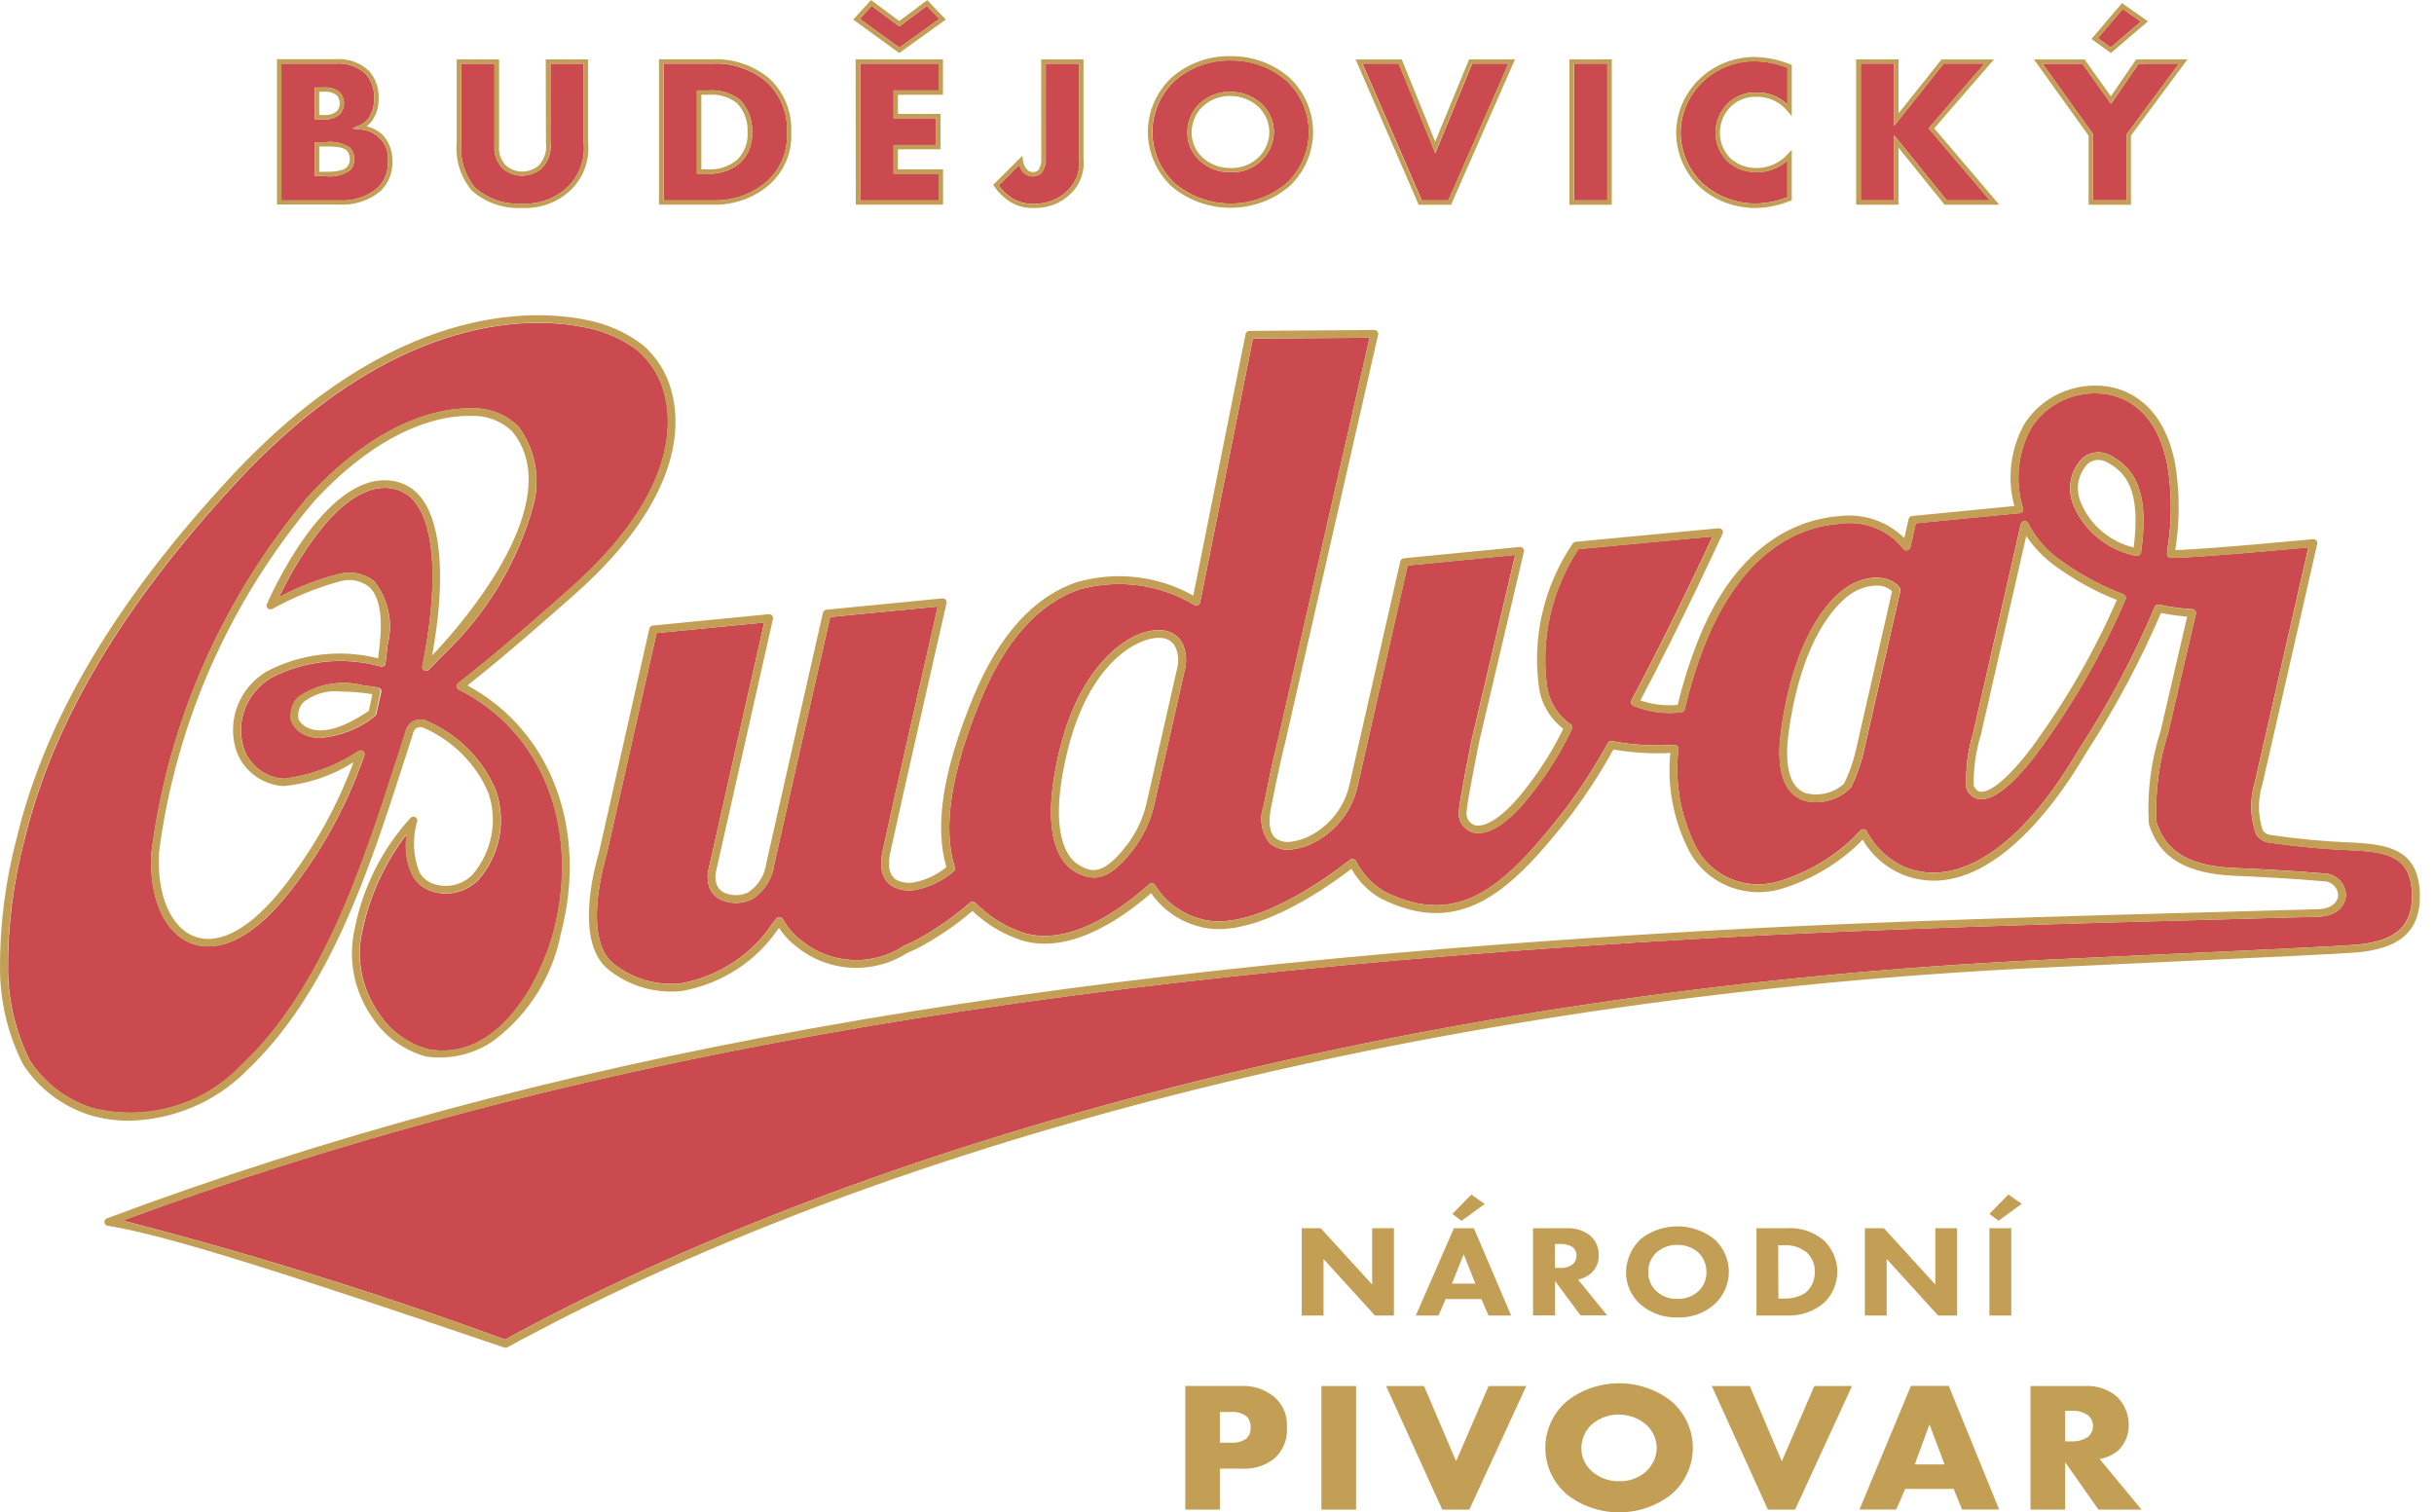
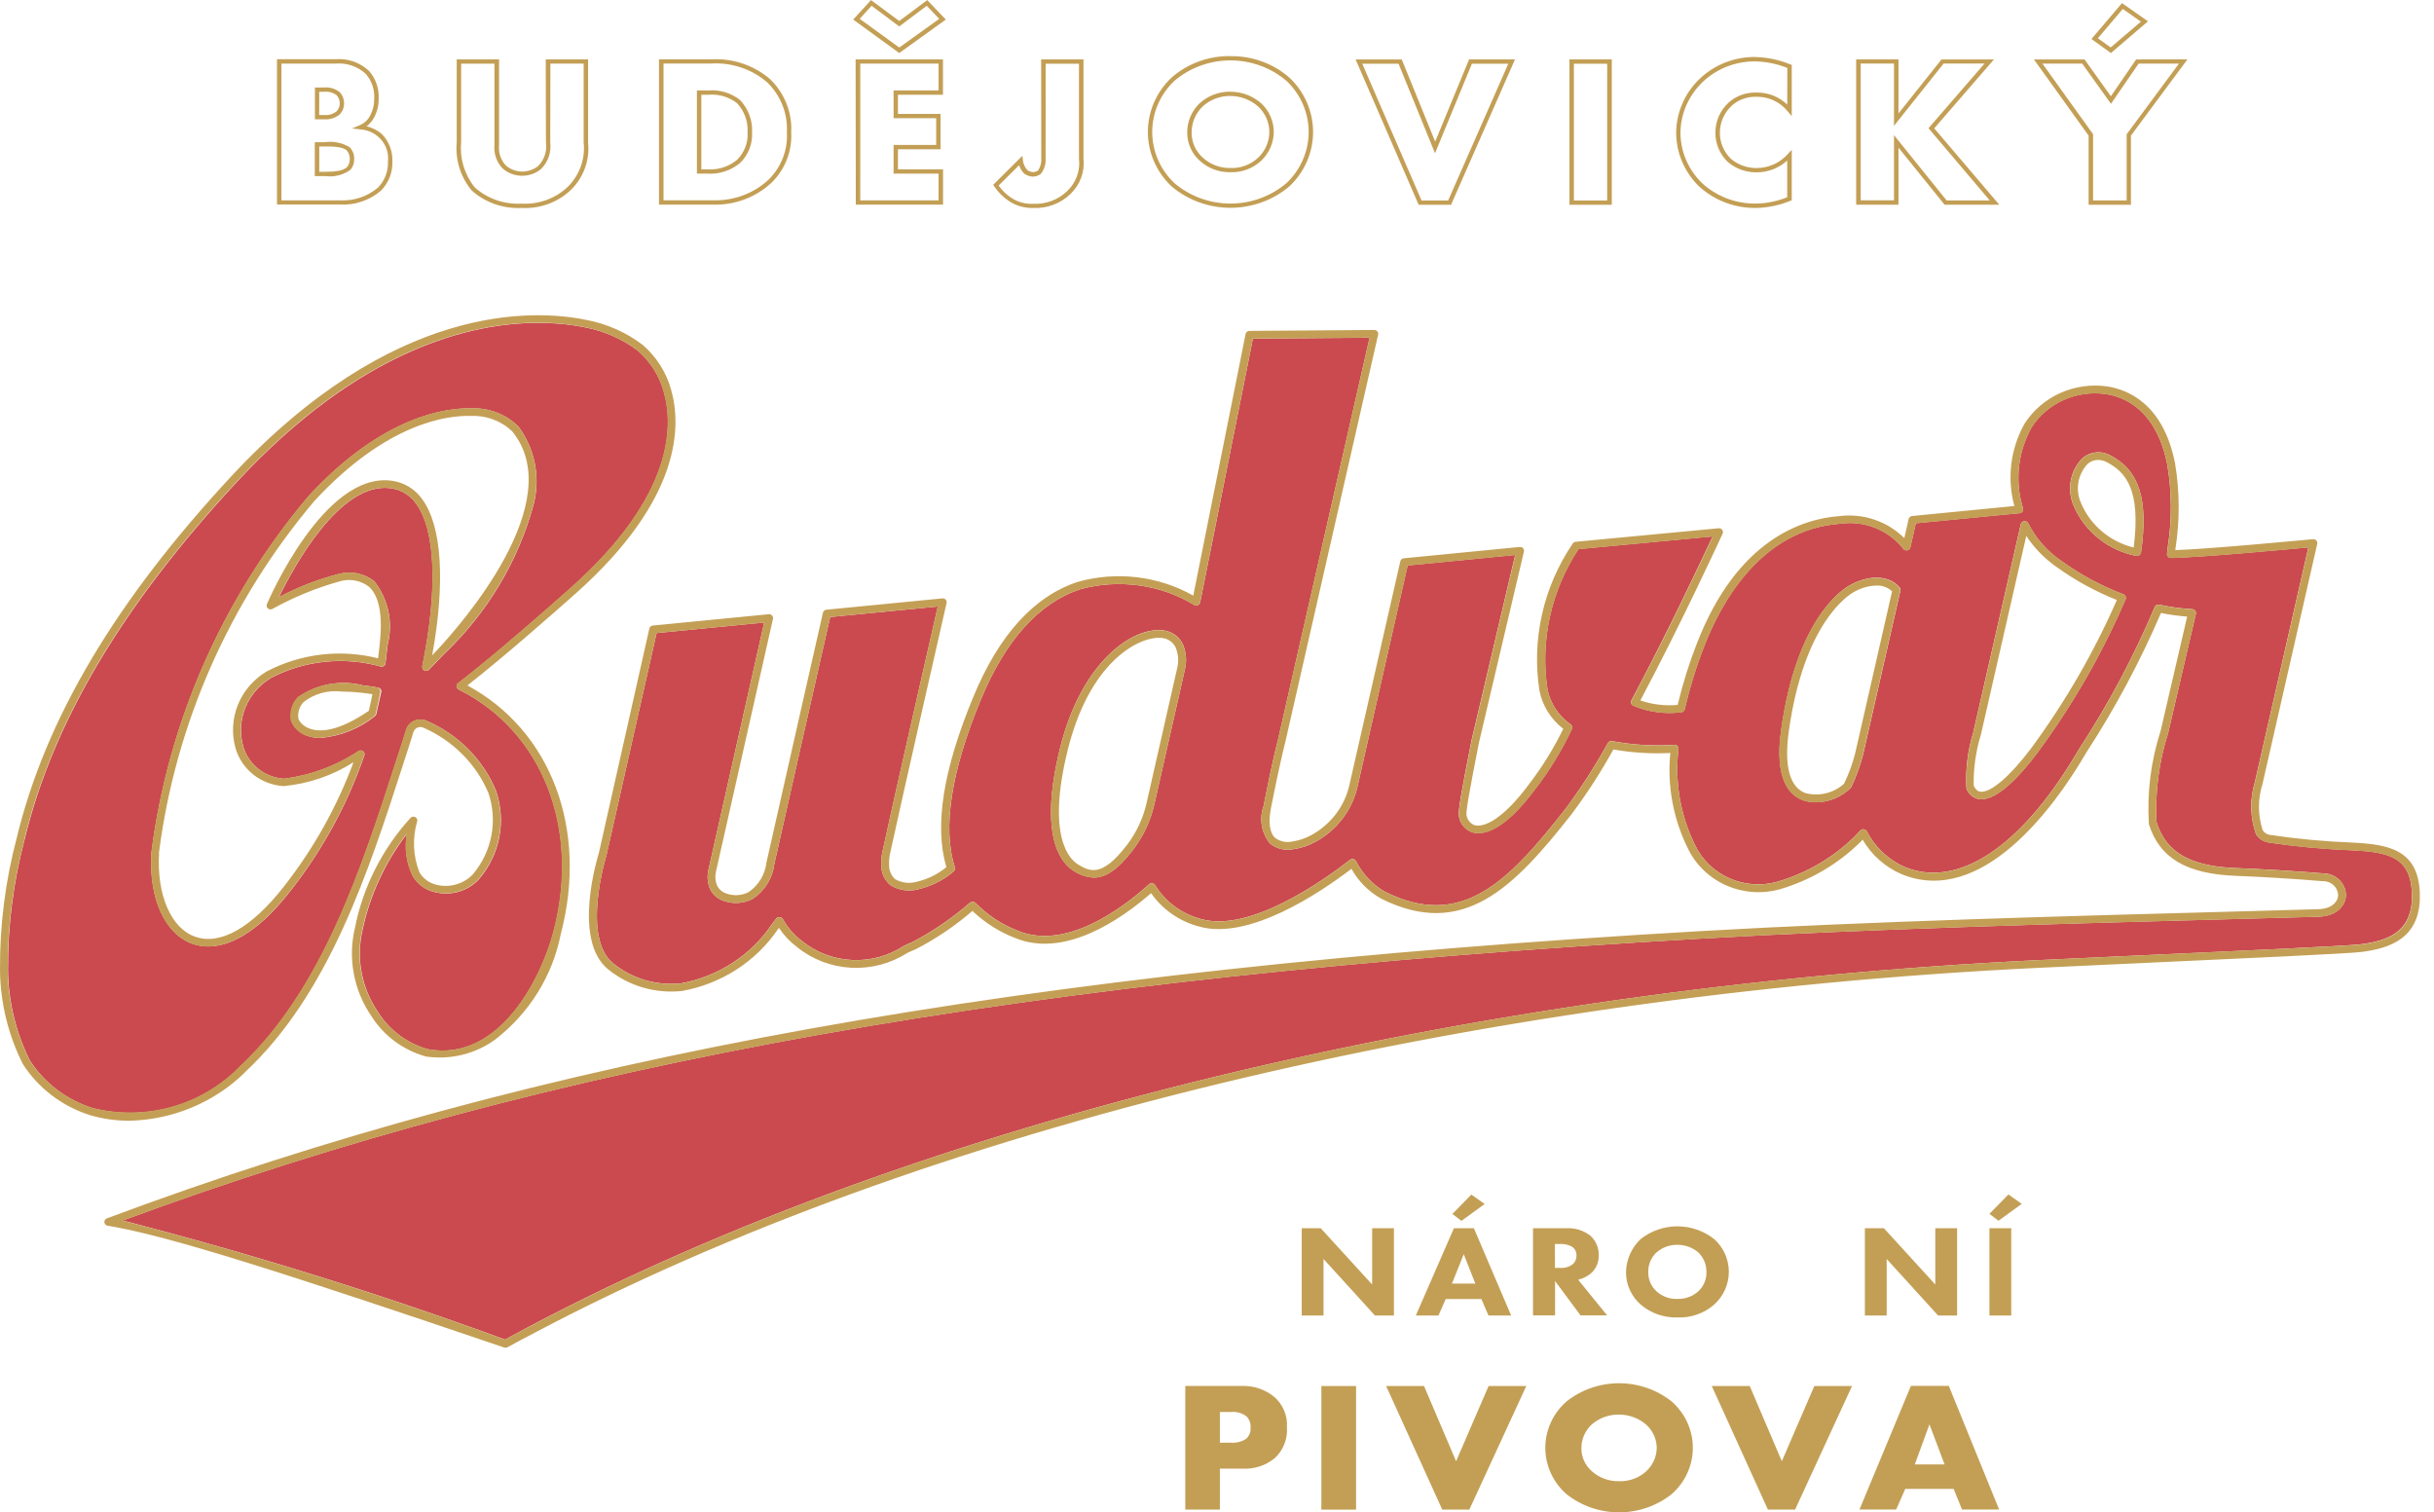
<svg xmlns="http://www.w3.org/2000/svg" width="103" height="64" viewBox="0 0 103 64" fill="none">
  <g clip-path="url(#clip0_3222_74)">
    <path d="M99.52 35.979C98.337 35.934 97.157 35.823 95.987 35.648C95.881 35.63 95.78 35.59 95.691 35.531C95.601 35.472 95.526 35.395 95.469 35.305C95.217 34.593 95.199 33.822 95.418 33.099L97.683 23.162C96.739 23.251 93.15 23.584 91.872 23.609C91.848 23.61 91.825 23.606 91.803 23.597C91.781 23.588 91.762 23.575 91.746 23.558C91.729 23.541 91.717 23.521 91.71 23.499C91.702 23.477 91.699 23.454 91.702 23.431L91.73 23.175C91.914 22.012 91.909 20.828 91.715 19.666C91.254 17.326 89.882 16.786 89.106 16.673C88.501 16.587 87.883 16.674 87.328 16.923C86.772 17.172 86.302 17.572 85.975 18.075C85.682 18.597 85.499 19.171 85.436 19.763C85.374 20.355 85.433 20.953 85.612 21.523C85.616 21.544 85.615 21.566 85.611 21.588C85.606 21.609 85.597 21.629 85.583 21.647C85.569 21.666 85.552 21.681 85.531 21.693C85.511 21.704 85.488 21.711 85.464 21.713L81.071 22.142L80.84 23.162C80.833 23.192 80.817 23.22 80.794 23.242C80.771 23.264 80.742 23.279 80.711 23.285C80.679 23.292 80.647 23.289 80.617 23.278C80.587 23.267 80.561 23.248 80.541 23.223C80.232 22.827 79.82 22.52 79.347 22.334C78.874 22.147 78.358 22.088 77.853 22.162C74.509 22.412 72.822 25.519 72.115 27.35C71.776 28.218 71.501 29.108 71.293 30.014C71.285 30.048 71.266 30.078 71.239 30.1C71.212 30.123 71.179 30.136 71.144 30.139C70.452 30.226 69.75 30.129 69.11 29.86C69.09 29.85 69.072 29.837 69.058 29.82C69.043 29.804 69.032 29.785 69.025 29.765C69.018 29.744 69.016 29.723 69.017 29.701C69.019 29.68 69.025 29.659 69.035 29.64C70.572 26.758 72.054 23.603 72.472 22.699L66.796 23.235C65.637 24.994 65.171 27.103 65.484 29.171C65.607 29.768 65.957 30.297 66.464 30.654C66.494 30.676 66.516 30.706 66.525 30.742C66.535 30.777 66.533 30.814 66.518 30.848C66.102 31.733 65.591 32.573 64.993 33.353C63.561 35.294 62.669 35.349 62.267 35.209C62.087 35.136 61.937 35.007 61.841 34.841C61.745 34.676 61.709 34.484 61.737 34.296C61.772 33.807 62.249 31.436 62.269 31.335L64.118 23.483L59.567 23.927L57.449 33.269C57.341 33.764 57.125 34.231 56.816 34.638C56.507 35.045 56.111 35.383 55.657 35.628C55.378 35.782 55.072 35.885 54.755 35.931C54.578 35.97 54.396 35.968 54.22 35.928C54.045 35.887 53.881 35.807 53.742 35.696C53.564 35.475 53.446 35.215 53.398 34.938C53.35 34.662 53.375 34.378 53.469 34.113C53.853 32.152 54.071 31.343 54.074 31.335L57.957 14.292L53.02 14.328L50.788 25.49C50.783 25.516 50.771 25.54 50.754 25.56C50.738 25.58 50.716 25.597 50.692 25.607C50.667 25.618 50.641 25.623 50.614 25.621C50.587 25.62 50.561 25.612 50.538 25.599C49.825 25.168 49.028 24.887 48.197 24.773C47.366 24.659 46.52 24.714 45.713 24.935C43.967 25.513 42.55 27.085 41.504 29.611C40.245 32.65 39.876 35.037 40.406 36.706C40.416 36.737 40.416 36.77 40.406 36.801C40.396 36.832 40.377 36.859 40.351 36.88C39.928 37.242 39.421 37.499 38.874 37.628C38.673 37.683 38.463 37.697 38.257 37.667C38.051 37.638 37.854 37.566 37.678 37.457C37.555 37.352 37.456 37.221 37.39 37.075C37.324 36.929 37.291 36.77 37.294 36.61C37.285 36.412 37.304 36.213 37.348 36.019C37.788 33.977 39.38 26.993 39.684 25.666L35.131 26.111C34.875 27.223 32.891 35.998 32.765 36.573C32.729 36.867 32.629 37.15 32.471 37.403C32.313 37.656 32.101 37.873 31.849 38.039C31.663 38.136 31.459 38.193 31.25 38.208C31.04 38.223 30.829 38.194 30.632 38.124C30.477 38.075 30.337 37.989 30.225 37.874C30.113 37.759 30.033 37.618 29.992 37.465C29.931 37.252 29.927 37.028 29.978 36.813L32.338 26.343L27.785 26.789L25.665 36.184C25.651 36.231 24.59 39.665 25.952 40.77C26.348 41.09 26.806 41.33 27.299 41.475C27.791 41.619 28.309 41.666 28.82 41.612C29.604 41.468 30.349 41.17 31.011 40.738C31.673 40.306 32.238 39.748 32.673 39.097L32.846 38.875C32.863 38.853 32.885 38.835 32.911 38.824C32.937 38.812 32.965 38.808 32.993 38.81C33.021 38.812 33.048 38.821 33.072 38.836C33.096 38.851 33.115 38.871 33.129 38.895C33.33 39.256 33.606 39.572 33.939 39.822C34.538 40.305 35.28 40.587 36.057 40.624C36.833 40.662 37.601 40.453 38.245 40.03C38.373 39.969 38.501 39.906 38.629 39.857C39.5 39.397 40.312 38.839 41.051 38.195C41.084 38.169 41.127 38.155 41.17 38.158C41.213 38.161 41.253 38.179 41.283 38.21C41.786 38.724 42.397 39.125 43.075 39.387C45.074 40.21 47.41 38.514 48.626 37.42C48.644 37.403 48.666 37.391 48.69 37.384C48.713 37.377 48.738 37.375 48.763 37.379C48.787 37.382 48.81 37.391 48.831 37.404C48.852 37.418 48.869 37.435 48.882 37.456C49.316 38.165 50.017 38.681 50.837 38.893C52.872 39.46 55.913 37.331 57.125 36.388C57.144 36.372 57.167 36.361 57.191 36.355C57.215 36.349 57.24 36.348 57.265 36.353C57.29 36.358 57.313 36.367 57.333 36.382C57.353 36.397 57.369 36.415 57.381 36.437C57.65 36.973 58.071 37.422 58.595 37.731C61.857 39.359 63.821 37.314 66.24 34.239C66.904 33.347 67.505 32.412 68.04 31.441C68.057 31.411 68.084 31.387 68.117 31.372C68.15 31.358 68.186 31.354 68.222 31.361C69.088 31.524 69.972 31.577 70.852 31.518C70.876 31.517 70.9 31.52 70.922 31.529C70.944 31.537 70.964 31.55 70.981 31.567C70.998 31.583 71.011 31.603 71.019 31.625C71.027 31.647 71.03 31.67 71.028 31.693C70.863 33.084 71.105 34.492 71.727 35.754C72.024 36.381 72.542 36.883 73.187 37.167C73.832 37.452 74.561 37.5 75.24 37.304C76.464 36.942 77.577 36.289 78.479 35.405L78.728 35.143C78.746 35.124 78.768 35.11 78.793 35.101C78.818 35.092 78.845 35.089 78.871 35.092C78.898 35.095 78.923 35.104 78.945 35.119C78.967 35.133 78.985 35.153 78.998 35.176C79.338 35.846 79.906 36.382 80.606 36.691C82.84 37.6 85.469 35.882 87.814 31.976L88.005 31.66C89.241 29.764 90.303 27.767 91.18 25.69C91.194 25.653 91.221 25.622 91.257 25.604C91.292 25.585 91.333 25.579 91.373 25.587C91.831 25.688 92.297 25.751 92.765 25.777C92.79 25.778 92.815 25.784 92.837 25.795C92.859 25.806 92.878 25.822 92.893 25.841C92.908 25.86 92.918 25.881 92.923 25.904C92.928 25.927 92.928 25.951 92.923 25.974L91.754 31C91.364 32.221 91.195 33.5 91.254 34.778C91.662 36.079 92.68 36.664 94.655 36.735C95.52 36.766 97.055 36.852 98.314 36.958C98.566 36.958 98.808 37.055 98.988 37.228C99.167 37.4 99.27 37.634 99.274 37.88C99.261 38.316 98.897 38.768 98.111 38.792C96.986 38.825 95.648 38.861 94.158 38.901C87.807 39.074 79.108 39.309 72.046 39.715C43.421 41.356 23.377 44.931 5.19 51.649C10.668 53.064 16.069 54.745 21.373 56.687C21.739 56.487 22.107 56.289 22.479 56.092C38.889 47.433 62.134 41.796 86.249 40.63C87.443 40.573 89.027 40.505 90.693 40.424C94.752 40.24 99.351 40.029 99.89 39.96C101.03 39.813 102.083 39.462 102.066 37.886C102.043 36.228 101.043 36.059 99.52 35.979ZM50.143 28.325L48.847 34.041C48.691 34.733 48.386 35.386 47.951 35.955L47.944 35.965C47.29 36.823 46.776 37.136 46.291 37.136C45.991 37.122 45.7 37.026 45.452 36.861C44.959 36.57 43.916 35.489 44.854 31.674C45.769 27.964 47.96 26.514 49.227 26.674C49.435 26.698 49.63 26.782 49.788 26.915C49.946 27.049 50.059 27.226 50.112 27.422C50.205 27.715 50.216 28.027 50.143 28.325ZM80.419 25.004L78.842 31.928C78.719 32.409 78.547 32.877 78.33 33.325C78.136 33.524 77.902 33.683 77.642 33.79C77.382 33.897 77.103 33.951 76.82 33.948C76.651 33.95 76.482 33.923 76.321 33.87C75.729 33.666 75.082 32.985 75.374 30.896C76.023 26.237 77.905 24.976 78.276 24.77C79.261 24.223 80.068 24.439 80.393 24.872C80.408 24.891 80.418 24.913 80.422 24.937C80.427 24.961 80.426 24.985 80.42 25.009L80.419 25.004ZM89.951 25.353C88.963 27.649 87.711 29.828 86.221 31.85C85.537 32.76 84.582 33.822 83.854 33.822C83.829 33.824 83.804 33.824 83.779 33.822C83.65 33.805 83.529 33.754 83.429 33.673C83.329 33.592 83.254 33.486 83.213 33.366C83.168 32.571 83.265 31.774 83.498 31.011L85.514 22.18C85.522 22.147 85.541 22.117 85.567 22.095C85.593 22.073 85.626 22.059 85.66 22.055C85.695 22.052 85.73 22.059 85.761 22.075C85.791 22.092 85.816 22.118 85.83 22.149C86.154 22.787 86.638 23.336 87.238 23.743C88.041 24.322 88.92 24.794 89.851 25.147C89.892 25.163 89.925 25.194 89.943 25.233C89.953 25.253 89.959 25.273 89.96 25.295C89.961 25.316 89.958 25.338 89.951 25.358V25.353ZM90.598 23.384C90.595 23.405 90.588 23.427 90.576 23.445C90.564 23.464 90.548 23.481 90.529 23.493C90.501 23.513 90.467 23.523 90.432 23.523H90.399C89.812 23.407 89.263 23.153 88.801 22.781C88.339 22.41 87.978 21.934 87.749 21.394C87.607 21.067 87.564 20.706 87.625 20.355C87.687 20.005 87.85 19.679 88.096 19.416C88.252 19.269 88.452 19.175 88.667 19.148C88.881 19.12 89.099 19.16 89.289 19.262C90.533 19.902 90.922 21.136 90.601 23.389L90.598 23.384ZM16.774 32.18L17.018 31.431C17.076 31.252 17.132 31.072 17.187 30.89C17.212 30.805 17.256 30.726 17.316 30.66C17.375 30.593 17.449 30.539 17.532 30.503C17.615 30.466 17.704 30.447 17.795 30.448C17.886 30.448 17.976 30.467 18.058 30.505C19.394 31.082 20.447 32.145 20.991 33.467C21.21 34.103 21.257 34.784 21.127 35.443C20.997 36.102 20.694 36.717 20.248 37.229C20.016 37.471 19.72 37.648 19.393 37.74C19.066 37.832 18.719 37.836 18.39 37.751C18.196 37.705 18.014 37.621 17.855 37.504C17.696 37.387 17.564 37.239 17.466 37.07C17.197 36.516 17.111 35.894 17.22 35.29C16.298 36.49 15.658 37.873 15.346 39.34C15.204 39.937 15.189 40.555 15.303 41.157C15.416 41.759 15.654 42.332 16.004 42.84C16.481 43.594 17.227 44.15 18.099 44.4C21.129 44.966 22.906 41.398 23.423 39.435C24.575 35.07 22.961 30.945 19.414 29.18C19.389 29.168 19.369 29.15 19.353 29.128C19.338 29.105 19.328 29.08 19.326 29.053C19.323 29.027 19.327 29 19.338 28.976C19.349 28.951 19.365 28.93 19.387 28.913C20.966 27.697 23.245 25.69 24.151 24.883C28.54 20.974 28.503 17.996 28.088 16.568C27.904 15.906 27.527 15.309 27.004 14.849C26.343 14.346 25.567 14.004 24.742 13.851C24.096 13.723 23.437 13.66 22.778 13.663C19.931 13.663 15.258 14.758 10.035 20.382C5.183 25.609 2.241 30.558 1.044 35.515C0.565 37.322 0.328 39.183 0.34 41.049C0.353 42.375 0.668 43.682 1.263 44.875C1.88 45.832 2.822 46.548 3.926 46.895C5.026 47.17 6.181 47.153 7.273 46.848C8.365 46.542 9.353 45.959 10.136 45.158C13.64 41.894 15.305 36.734 16.774 32.18ZM15.925 30.216C15.915 30.255 15.892 30.288 15.859 30.311C15.204 30.837 14.401 31.156 13.555 31.228C13.355 31.23 13.156 31.195 12.969 31.123C12.822 31.071 12.689 30.988 12.578 30.88C12.467 30.773 12.383 30.643 12.329 30.499C12.294 30.323 12.303 30.14 12.353 29.967C12.404 29.794 12.496 29.634 12.621 29.502C13.013 29.227 13.462 29.04 13.936 28.953C14.411 28.867 14.899 28.884 15.366 29.003C15.576 29.026 15.79 29.058 16.006 29.096C16.049 29.105 16.085 29.129 16.109 29.164C16.133 29.198 16.142 29.241 16.134 29.282C16.064 29.59 15.999 29.904 15.925 30.216ZM8.809 40.05C8.582 40.051 8.358 40.013 8.145 39.938C6.972 39.52 6.29 38.007 6.408 36.083C7.116 30.539 9.424 25.305 13.064 20.99C16.235 17.558 18.933 17.258 19.94 17.283C20.31 17.267 20.679 17.327 21.024 17.459C21.369 17.592 21.68 17.794 21.939 18.052C22.288 18.524 22.525 19.064 22.636 19.635C22.747 20.206 22.727 20.794 22.579 21.357C21.925 23.765 20.611 25.955 18.778 27.692C18.561 27.922 18.353 28.138 18.15 28.342C18.126 28.366 18.093 28.383 18.058 28.388C18.023 28.394 17.988 28.389 17.956 28.373C17.924 28.357 17.899 28.332 17.884 28.301C17.868 28.27 17.863 28.235 17.87 28.201C18.533 24.939 18.437 22.427 17.604 21.308C17.48 21.131 17.319 20.981 17.131 20.869C16.943 20.757 16.733 20.685 16.515 20.658C14.372 20.39 12.419 24.006 11.804 25.273C12.603 24.846 13.454 24.516 14.336 24.291C14.593 24.221 14.864 24.212 15.126 24.265C15.387 24.319 15.632 24.432 15.839 24.597C16.133 24.973 16.337 25.409 16.436 25.872C16.534 26.336 16.524 26.815 16.407 27.274C16.381 27.523 16.351 27.789 16.314 28.072C16.311 28.094 16.303 28.114 16.292 28.133C16.28 28.152 16.265 28.168 16.247 28.181C16.229 28.194 16.208 28.203 16.186 28.207C16.164 28.212 16.141 28.212 16.119 28.208C14.568 27.773 12.904 27.943 11.479 28.682C10.987 28.974 10.605 29.413 10.39 29.935C10.175 30.456 10.14 31.031 10.289 31.573C10.394 31.949 10.617 32.284 10.926 32.531C11.235 32.779 11.615 32.927 12.014 32.955C13.15 32.813 14.235 32.409 15.18 31.778C15.209 31.762 15.242 31.754 15.275 31.757C15.309 31.759 15.34 31.771 15.366 31.792C15.393 31.812 15.412 31.84 15.421 31.871C15.43 31.902 15.43 31.936 15.419 31.966C14.705 34.038 13.644 35.98 12.28 37.715C10.805 39.606 9.608 40.05 8.809 40.05Z" fill="#CA4A4F" />
    <path d="M99.537 35.655C98.368 35.61 97.203 35.502 96.047 35.329C95.986 35.319 95.928 35.296 95.877 35.261C95.826 35.227 95.782 35.183 95.75 35.131C95.543 34.495 95.54 33.812 95.743 33.174L98.059 23.013C98.065 22.988 98.065 22.962 98.058 22.937C98.051 22.913 98.039 22.89 98.021 22.871C98.003 22.852 97.981 22.837 97.957 22.828C97.932 22.818 97.905 22.815 97.879 22.817C97.835 22.817 93.677 23.223 92.054 23.28L92.061 23.209C92.247 22.014 92.241 20.797 92.042 19.604C91.542 17.068 90.019 16.477 89.155 16.35C88.481 16.257 87.795 16.356 87.178 16.634C86.561 16.913 86.04 17.36 85.678 17.92C85.077 18.986 84.921 20.237 85.243 21.413L80.916 21.836C80.882 21.839 80.849 21.852 80.822 21.875C80.796 21.897 80.777 21.927 80.769 21.96L80.585 22.771C80.231 22.419 79.798 22.151 79.319 21.99C78.841 21.828 78.331 21.777 77.829 21.841C76.314 21.952 73.516 22.802 71.803 27.239C71.473 28.084 71.203 28.949 70.994 29.83C70.46 29.878 69.922 29.814 69.416 29.641C71.2 26.282 72.881 22.619 72.897 22.581C72.909 22.555 72.913 22.527 72.91 22.499C72.907 22.471 72.897 22.444 72.879 22.421C72.862 22.398 72.839 22.38 72.812 22.368C72.785 22.356 72.756 22.352 72.727 22.355L66.684 22.926C66.659 22.927 66.634 22.934 66.612 22.946C66.59 22.958 66.571 22.975 66.556 22.996C65.307 24.836 64.805 27.063 65.148 29.243C65.278 29.875 65.634 30.441 66.152 30.841C65.752 31.662 65.271 32.443 64.714 33.172C63.608 34.669 62.78 35.052 62.373 34.911C62.263 34.86 62.173 34.775 62.117 34.67C62.061 34.564 62.042 34.443 62.063 34.326C62.097 33.857 62.586 31.43 62.589 31.41L64.488 23.344C64.494 23.319 64.493 23.292 64.487 23.267C64.481 23.242 64.468 23.219 64.451 23.2C64.433 23.181 64.411 23.166 64.386 23.157C64.361 23.147 64.335 23.144 64.308 23.146L59.405 23.625C59.37 23.628 59.337 23.642 59.31 23.665C59.284 23.687 59.266 23.717 59.258 23.75L57.107 33.197C57.01 33.647 56.815 34.072 56.535 34.442C56.255 34.812 55.898 35.119 55.485 35.343C55.237 35.479 54.965 35.57 54.683 35.611C54.558 35.639 54.429 35.639 54.304 35.613C54.18 35.586 54.062 35.533 53.961 35.458C53.724 35.238 53.664 34.793 53.788 34.172C54.172 32.222 54.386 31.42 54.389 31.407L58.319 14.161C58.325 14.137 58.325 14.112 58.319 14.088C58.313 14.065 58.302 14.043 58.286 14.024C58.27 14.006 58.25 13.991 58.228 13.981C58.206 13.97 58.182 13.965 58.158 13.964L52.874 14.002C52.836 14.002 52.798 14.016 52.768 14.04C52.739 14.063 52.718 14.097 52.71 14.133L50.496 25.205C49.762 24.791 48.95 24.527 48.108 24.428C47.266 24.328 46.413 24.396 45.599 24.626C43.755 25.235 42.271 26.871 41.188 29.49C39.908 32.581 39.534 34.939 40.047 36.695C39.689 36.992 39.265 37.203 38.808 37.311C38.654 37.356 38.493 37.37 38.333 37.352C38.173 37.334 38.019 37.284 37.88 37.205C37.795 37.127 37.728 37.032 37.684 36.927C37.64 36.822 37.62 36.709 37.624 36.595C37.617 36.425 37.633 36.255 37.672 36.089C38.156 33.843 40.038 25.602 40.056 25.519C40.062 25.494 40.062 25.468 40.055 25.443C40.048 25.418 40.036 25.395 40.018 25.375C40 25.356 39.978 25.341 39.953 25.332C39.929 25.323 39.902 25.319 39.876 25.322L34.972 25.801C34.937 25.804 34.904 25.818 34.878 25.84C34.852 25.863 34.833 25.892 34.825 25.925C34.802 26.025 32.566 35.892 32.433 36.504C32.405 36.752 32.323 36.991 32.194 37.206C32.064 37.421 31.89 37.607 31.681 37.751C31.537 37.825 31.378 37.868 31.215 37.878C31.053 37.888 30.89 37.865 30.737 37.81C30.633 37.778 30.539 37.72 30.464 37.643C30.389 37.565 30.336 37.47 30.309 37.367C30.264 37.207 30.261 37.038 30.3 36.876L32.71 26.188C32.716 26.163 32.715 26.137 32.709 26.112C32.702 26.087 32.69 26.064 32.672 26.045C32.654 26.026 32.632 26.012 32.607 26.002C32.583 25.993 32.556 25.989 32.53 25.992L27.626 26.471C27.591 26.474 27.558 26.487 27.532 26.51C27.506 26.532 27.487 26.562 27.479 26.595L25.34 36.105C25.293 36.255 24.203 39.779 25.736 41.021C26.166 41.37 26.665 41.63 27.201 41.788C27.738 41.945 28.301 41.995 28.858 41.936C29.686 41.788 30.475 41.477 31.177 41.023C31.878 40.569 32.478 39.981 32.94 39.294L32.963 39.266C33.169 39.578 33.429 39.853 33.731 40.08C34.377 40.602 35.178 40.907 36.016 40.952C36.854 40.997 37.685 40.779 38.386 40.33C38.514 40.27 38.642 40.212 38.77 40.16C39.625 39.715 40.424 39.174 41.151 38.548C41.668 39.042 42.28 39.431 42.952 39.692C45.043 40.554 47.402 38.936 48.712 37.796C49.194 38.492 49.919 38.995 50.752 39.211C52.854 39.8 55.849 37.788 57.19 36.766C57.48 37.292 57.915 37.728 58.445 38.027C61.931 39.773 64.077 37.541 66.509 34.449C67.16 33.577 67.75 32.664 68.275 31.716C69.069 31.855 69.877 31.905 70.683 31.864C70.546 33.256 70.806 34.657 71.432 35.915C71.767 36.606 72.345 37.158 73.06 37.472C73.776 37.785 74.582 37.84 75.336 37.627C76.619 37.245 77.785 36.56 78.729 35.631L78.822 35.532C79.198 36.182 79.779 36.695 80.479 36.997C83.896 38.388 86.952 34.068 88.108 32.146L88.298 31.829C89.515 29.955 90.568 27.985 91.447 25.939C91.812 26.013 92.182 26.065 92.554 26.094L91.432 30.926C91.019 32.203 90.85 33.543 90.935 34.879C91.387 36.315 92.53 36.989 94.647 37.065C95.508 37.096 97.035 37.183 98.29 37.289C98.373 37.285 98.455 37.298 98.533 37.326C98.611 37.354 98.682 37.397 98.743 37.452C98.803 37.506 98.852 37.572 98.887 37.645C98.921 37.719 98.941 37.798 98.944 37.879C98.935 38.163 98.673 38.459 98.106 38.475C96.981 38.508 95.643 38.545 94.154 38.585C87.8 38.757 79.099 38.992 72.031 39.398C43.08 41.058 22.892 44.695 4.524 51.557C4.489 51.569 4.46 51.593 4.441 51.623C4.421 51.653 4.413 51.689 4.417 51.725C4.42 51.76 4.436 51.794 4.461 51.82C4.486 51.846 4.519 51.863 4.556 51.869C7.123 52.284 12.221 53.93 21.339 57.024C21.357 57.03 21.375 57.033 21.394 57.032C21.423 57.032 21.452 57.025 21.477 57.011C21.862 56.8 22.251 56.592 22.645 56.388C39.011 47.744 62.197 42.118 86.273 40.956C87.468 40.898 89.051 40.831 90.716 40.75C94.781 40.564 99.389 40.355 99.941 40.283C101.101 40.134 102.428 39.726 102.403 37.884C102.374 35.953 101.088 35.731 99.537 35.655ZM90.697 40.423C89.033 40.499 87.447 40.572 86.253 40.629C62.134 41.794 38.893 47.433 22.481 56.096C22.108 56.292 21.739 56.49 21.375 56.691C16.07 54.749 10.669 53.068 5.192 51.653C23.379 44.936 43.423 41.361 72.047 39.718C79.11 39.313 87.808 39.077 94.159 38.905C95.648 38.865 96.987 38.829 98.112 38.795C98.898 38.772 99.264 38.32 99.275 37.884C99.272 37.638 99.169 37.404 98.989 37.231C98.809 37.059 98.568 36.962 98.316 36.962C97.056 36.856 95.521 36.77 94.656 36.739C92.681 36.667 91.663 36.083 91.255 34.782C91.196 33.503 91.365 32.225 91.755 31.003L92.924 25.978C92.93 25.955 92.93 25.931 92.925 25.908C92.919 25.885 92.909 25.863 92.895 25.845C92.879 25.825 92.86 25.81 92.838 25.799C92.816 25.788 92.791 25.782 92.767 25.781C92.298 25.755 91.832 25.691 91.374 25.591C91.335 25.583 91.293 25.588 91.258 25.607C91.222 25.626 91.195 25.657 91.181 25.694C90.304 27.77 89.242 29.768 88.006 31.663L87.816 31.98C85.468 35.885 82.84 37.604 80.607 36.695C79.907 36.386 79.339 35.85 78.999 35.179C78.986 35.157 78.968 35.137 78.946 35.123C78.924 35.108 78.899 35.099 78.873 35.096C78.846 35.093 78.819 35.096 78.794 35.105C78.769 35.113 78.747 35.128 78.729 35.147L78.481 35.409C77.579 36.293 76.465 36.945 75.241 37.307C74.562 37.504 73.834 37.456 73.188 37.171C72.543 36.886 72.025 36.385 71.729 35.758C71.106 34.496 70.864 33.088 71.03 31.697C71.032 31.674 71.028 31.65 71.02 31.629C71.012 31.607 70.999 31.587 70.982 31.57C70.966 31.554 70.945 31.541 70.923 31.533C70.901 31.524 70.877 31.521 70.853 31.522C69.973 31.58 69.089 31.528 68.223 31.365C68.188 31.358 68.151 31.361 68.118 31.376C68.086 31.39 68.058 31.414 68.041 31.445C67.507 32.416 66.905 33.351 66.241 34.243C63.822 37.311 61.857 39.357 58.596 37.735C58.072 37.426 57.651 36.977 57.382 36.44C57.371 36.419 57.354 36.4 57.334 36.386C57.314 36.371 57.291 36.361 57.266 36.357C57.242 36.352 57.217 36.353 57.192 36.359C57.168 36.365 57.145 36.376 57.126 36.392C55.913 37.335 52.873 39.464 50.838 38.896C50.019 38.684 49.317 38.169 48.883 37.459C48.87 37.439 48.853 37.421 48.832 37.408C48.812 37.395 48.788 37.386 48.764 37.383C48.739 37.379 48.715 37.381 48.691 37.388C48.667 37.395 48.645 37.407 48.627 37.423C47.413 38.511 45.077 40.214 43.076 39.39C42.398 39.129 41.787 38.728 41.284 38.214C41.255 38.183 41.214 38.164 41.171 38.162C41.128 38.159 41.085 38.172 41.052 38.199C40.314 38.843 39.501 39.4 38.63 39.861C38.502 39.914 38.374 39.973 38.246 40.034C37.602 40.457 36.834 40.666 36.058 40.628C35.282 40.591 34.539 40.309 33.941 39.826C33.607 39.575 33.331 39.26 33.13 38.899C33.117 38.875 33.097 38.854 33.074 38.84C33.05 38.825 33.023 38.816 32.995 38.814C32.966 38.812 32.938 38.816 32.912 38.828C32.886 38.839 32.864 38.857 32.847 38.879L32.675 39.101C32.24 39.752 31.674 40.31 31.012 40.742C30.35 41.174 29.605 41.471 28.822 41.616C28.31 41.67 27.793 41.623 27.3 41.478C26.807 41.334 26.349 41.094 25.953 40.774C24.591 39.669 25.652 36.235 25.667 36.187L27.785 26.79L32.338 26.345L29.979 36.812C29.928 37.027 29.933 37.251 29.993 37.463C30.034 37.617 30.114 37.758 30.226 37.873C30.338 37.988 30.478 38.074 30.633 38.123C30.831 38.193 31.041 38.221 31.251 38.207C31.46 38.192 31.665 38.135 31.85 38.038C32.101 37.872 32.313 37.655 32.47 37.402C32.628 37.149 32.728 36.866 32.764 36.573C32.892 35.998 34.877 27.218 35.13 26.111L39.682 25.666C39.379 26.996 37.786 33.978 37.347 36.019C37.302 36.213 37.284 36.412 37.293 36.61C37.289 36.77 37.322 36.929 37.389 37.075C37.455 37.221 37.553 37.352 37.677 37.457C37.852 37.566 38.05 37.638 38.256 37.667C38.462 37.697 38.672 37.683 38.872 37.628C39.42 37.499 39.927 37.242 40.349 36.88C40.375 36.859 40.395 36.832 40.404 36.801C40.414 36.77 40.414 36.737 40.404 36.706C39.875 35.037 40.243 32.65 41.503 29.611C42.55 27.087 43.965 25.513 45.711 24.935C46.519 24.714 47.365 24.659 48.196 24.773C49.026 24.887 49.824 25.168 50.537 25.599C50.56 25.612 50.586 25.619 50.613 25.621C50.639 25.622 50.666 25.617 50.691 25.606C50.715 25.596 50.737 25.579 50.753 25.559C50.77 25.539 50.781 25.515 50.787 25.489L53.019 14.327L57.956 14.29L54.072 31.334C54.072 31.341 53.857 32.151 53.468 34.112C53.374 34.377 53.349 34.66 53.397 34.937C53.444 35.214 53.563 35.474 53.741 35.695C53.88 35.806 54.044 35.886 54.219 35.926C54.395 35.967 54.577 35.969 54.753 35.93C55.071 35.884 55.376 35.781 55.656 35.627C56.11 35.382 56.505 35.044 56.815 34.637C57.124 34.23 57.34 33.763 57.448 33.267L59.572 23.935L64.123 23.491L62.275 31.343C62.254 31.444 61.777 33.816 61.742 34.304C61.714 34.492 61.75 34.684 61.846 34.849C61.942 35.014 62.092 35.144 62.272 35.217C62.675 35.356 63.566 35.302 64.998 33.361C65.596 32.581 66.107 31.741 66.523 30.855C66.538 30.822 66.54 30.784 66.531 30.749C66.521 30.714 66.499 30.683 66.469 30.662C65.963 30.305 65.612 29.776 65.489 29.179C65.176 27.11 65.642 25.002 66.801 23.243L72.477 22.706C72.058 23.61 70.579 26.764 69.039 29.648C69.029 29.667 69.023 29.688 69.021 29.709C69.019 29.73 69.022 29.752 69.029 29.772C69.036 29.793 69.047 29.812 69.062 29.828C69.076 29.844 69.094 29.858 69.114 29.867C69.754 30.137 70.456 30.233 71.147 30.146C71.183 30.144 71.216 30.13 71.243 30.108C71.27 30.085 71.289 30.055 71.297 30.022C71.505 29.116 71.779 28.225 72.119 27.358C72.826 25.525 74.513 22.416 77.857 22.17C78.362 22.095 78.877 22.154 79.35 22.341C79.823 22.528 80.236 22.835 80.545 23.23C80.564 23.255 80.591 23.274 80.621 23.286C80.65 23.297 80.683 23.299 80.715 23.293C80.746 23.286 80.775 23.271 80.798 23.249C80.82 23.227 80.836 23.2 80.844 23.169L81.075 22.15L85.468 21.721C85.492 21.719 85.514 21.712 85.535 21.7C85.555 21.689 85.573 21.673 85.587 21.655C85.6 21.637 85.61 21.617 85.615 21.595C85.619 21.574 85.62 21.552 85.615 21.53C85.437 20.961 85.378 20.363 85.44 19.77C85.502 19.178 85.686 18.605 85.979 18.082C86.306 17.579 86.776 17.179 87.332 16.931C87.887 16.682 88.505 16.595 89.11 16.68C89.885 16.794 91.258 17.335 91.718 19.674C91.913 20.835 91.918 22.02 91.734 23.183L91.706 23.438C91.703 23.461 91.706 23.485 91.713 23.506C91.721 23.528 91.733 23.548 91.749 23.565C91.765 23.582 91.785 23.595 91.807 23.604C91.829 23.613 91.852 23.617 91.876 23.617C93.156 23.592 96.74 23.259 97.687 23.169L95.421 33.106C95.202 33.829 95.22 34.6 95.473 35.313C95.529 35.402 95.605 35.479 95.694 35.538C95.784 35.597 95.885 35.637 95.991 35.656C97.161 35.831 98.341 35.941 99.524 35.986C101.047 36.062 102.047 36.236 102.07 37.892C102.092 39.466 101.046 39.819 99.894 39.967C99.355 40.028 94.756 40.239 90.697 40.423ZM89.856 25.147C88.925 24.794 88.047 24.322 87.243 23.743C86.644 23.336 86.159 22.787 85.835 22.149C85.821 22.118 85.796 22.092 85.766 22.076C85.735 22.059 85.7 22.052 85.665 22.055C85.631 22.059 85.598 22.073 85.572 22.095C85.546 22.117 85.527 22.147 85.519 22.18L83.503 31.011C83.27 31.774 83.173 32.571 83.218 33.366C83.259 33.486 83.334 33.592 83.434 33.673C83.534 33.754 83.655 33.806 83.784 33.822C83.809 33.824 83.834 33.824 83.859 33.822C84.588 33.822 85.542 32.76 86.226 31.85C87.716 29.828 88.968 27.649 89.956 25.353C89.964 25.333 89.969 25.312 89.969 25.291C89.969 25.269 89.964 25.248 89.956 25.228C89.946 25.209 89.931 25.192 89.914 25.178C89.897 25.164 89.877 25.154 89.856 25.147ZM83.816 33.504C83.77 33.504 83.63 33.484 83.521 33.241C83.508 32.512 83.611 31.786 83.826 31.088L85.746 22.68C86.089 23.198 86.531 23.648 87.046 24.005C87.828 24.568 88.679 25.033 89.579 25.39C88.609 27.605 87.393 29.709 85.952 31.666C85.064 32.843 84.251 33.548 83.814 33.502L83.816 33.504ZM89.294 19.266C89.105 19.164 88.886 19.124 88.672 19.152C88.457 19.179 88.257 19.273 88.101 19.419C87.855 19.682 87.692 20.009 87.63 20.359C87.569 20.71 87.612 21.07 87.754 21.398C87.983 21.937 88.344 22.414 88.806 22.785C89.268 23.156 89.817 23.411 90.404 23.527H90.437C90.472 23.527 90.506 23.517 90.534 23.497C90.553 23.484 90.569 23.468 90.581 23.449C90.593 23.43 90.6 23.409 90.603 23.387C90.922 21.137 90.533 19.901 89.294 19.266ZM90.29 23.169C89.791 23.046 89.328 22.81 88.94 22.48C88.552 22.15 88.249 21.736 88.056 21.271C87.94 21.003 87.903 20.709 87.95 20.422C87.998 20.135 88.128 19.867 88.325 19.649C88.447 19.531 88.612 19.464 88.783 19.462C88.907 19.464 89.028 19.494 89.138 19.549C89.93 19.96 90.612 20.683 90.291 23.168L90.29 23.169ZM49.226 26.679C47.959 26.519 45.77 27.969 44.852 31.679C43.913 35.487 44.957 36.574 45.45 36.866C45.699 37.031 45.989 37.127 46.29 37.142C46.774 37.142 47.288 36.828 47.942 35.97L47.95 35.96C48.385 35.391 48.69 34.739 48.846 34.046L50.141 28.332C50.214 28.034 50.203 27.722 50.109 27.43C50.057 27.232 49.944 27.055 49.787 26.921C49.629 26.787 49.434 26.702 49.226 26.678V26.679ZM47.675 35.773C46.612 37.168 46.089 36.858 45.627 36.585C45.291 36.387 44.267 35.453 45.18 31.752C46.085 28.085 48.086 26.989 49.048 26.989C49.094 26.99 49.14 26.992 49.185 26.998C49.331 27.015 49.467 27.074 49.576 27.169C49.685 27.264 49.761 27.39 49.795 27.528C49.869 27.766 49.877 28.018 49.818 28.259L48.522 33.973C48.377 34.62 48.092 35.23 47.686 35.762L47.675 35.773ZM78.267 24.777C77.896 24.983 76.014 26.244 75.365 30.902C75.073 32.992 75.72 33.673 76.312 33.876C76.473 33.929 76.642 33.956 76.811 33.955C77.094 33.958 77.373 33.904 77.633 33.796C77.893 33.689 78.127 33.531 78.321 33.331C78.539 32.883 78.71 32.415 78.833 31.934L80.41 25.01C80.415 24.988 80.415 24.964 80.41 24.942C80.405 24.919 80.395 24.898 80.381 24.879C80.063 24.445 79.259 24.229 78.275 24.776L78.267 24.777ZM76.424 33.57C75.741 33.336 75.489 32.429 75.697 30.951C76.337 26.347 78.221 25.182 78.433 25.064C78.725 24.889 79.058 24.791 79.4 24.779C79.522 24.773 79.644 24.792 79.759 24.834C79.874 24.875 79.978 24.94 80.067 25.023L78.51 31.859C78.398 32.31 78.238 32.749 78.033 33.167C77.821 33.358 77.563 33.495 77.284 33.565C77.004 33.635 76.712 33.636 76.431 33.569L76.424 33.57ZM10.355 45.384C13.923 42.067 15.603 36.864 17.082 32.274L17.325 31.526C17.383 31.345 17.44 31.162 17.496 30.978C17.509 30.937 17.53 30.899 17.559 30.867C17.588 30.835 17.624 30.809 17.664 30.791C17.703 30.774 17.745 30.765 17.788 30.765C17.831 30.765 17.873 30.774 17.912 30.791C19.156 31.334 20.141 32.319 20.664 33.545C20.864 34.128 20.909 34.751 20.794 35.356C20.679 35.96 20.409 36.526 20.008 37.001C19.816 37.202 19.572 37.349 19.302 37.426C19.032 37.504 18.745 37.509 18.472 37.441C18.32 37.406 18.177 37.341 18.053 37.25C17.928 37.159 17.825 37.043 17.748 36.911C17.479 36.223 17.445 35.468 17.654 34.76C17.663 34.726 17.661 34.69 17.647 34.657C17.633 34.624 17.608 34.597 17.577 34.58C17.545 34.562 17.509 34.555 17.473 34.559C17.437 34.564 17.403 34.58 17.377 34.604C16.174 35.925 15.359 37.538 15.018 39.272C14.867 39.91 14.852 40.571 14.974 41.214C15.095 41.858 15.351 42.47 15.725 43.014C16.25 43.839 17.071 44.444 18.029 44.71C18.541 44.784 19.064 44.759 19.566 44.635C20.069 44.512 20.541 44.293 20.956 43.99C22.405 42.871 23.391 41.28 23.734 39.51C24.897 35.086 23.31 30.904 19.779 29.006C21.353 27.775 23.491 25.888 24.365 25.112C28.883 21.088 28.829 17.975 28.395 16.477C28.194 15.755 27.782 15.106 27.212 14.606C26.508 14.067 25.682 13.7 24.802 13.536C22.56 13.078 16.61 12.81 9.779 20.165C4.888 25.433 1.923 30.428 0.713 35.439C0.226 37.272 -0.013 39.159 -1.13001e-05 41.052C0.014 42.43 0.344 43.787 0.966 45.025C1.622 46.05 2.629 46.817 3.809 47.19C4.349 47.349 4.91 47.428 5.473 47.427C7.312 47.386 9.064 46.654 10.363 45.384H10.355ZM1.033 35.509C2.231 30.552 5.171 25.602 10.024 20.376C15.246 14.752 19.919 13.657 22.766 13.657C23.426 13.654 24.084 13.717 24.731 13.845C25.555 13.998 26.331 14.34 26.993 14.843C27.516 15.303 27.892 15.899 28.077 16.562C28.49 17.989 28.529 20.967 24.14 24.877C23.233 25.684 20.955 27.692 19.375 28.907C19.354 28.923 19.337 28.945 19.326 28.969C19.316 28.994 19.311 29.021 19.314 29.047C19.317 29.074 19.326 29.099 19.342 29.121C19.357 29.143 19.378 29.161 19.402 29.174C22.949 30.94 24.561 35.061 23.411 39.429C22.899 41.394 21.117 44.961 18.088 44.393C17.216 44.143 16.47 43.588 15.992 42.834C15.643 42.326 15.404 41.753 15.291 41.151C15.178 40.549 15.193 39.931 15.334 39.334C15.646 37.867 16.286 36.484 17.208 35.284C17.1 35.888 17.186 36.51 17.454 37.064C17.552 37.233 17.685 37.381 17.844 37.498C18.003 37.615 18.185 37.699 18.378 37.745C18.708 37.83 19.054 37.826 19.382 37.734C19.709 37.642 20.004 37.465 20.237 37.222C20.683 36.711 20.986 36.096 21.116 35.437C21.246 34.778 21.199 34.097 20.979 33.461C20.435 32.139 19.383 31.076 18.047 30.498C17.964 30.461 17.875 30.442 17.784 30.442C17.693 30.441 17.603 30.46 17.52 30.497C17.438 30.533 17.364 30.587 17.304 30.653C17.245 30.72 17.201 30.799 17.175 30.884C17.12 31.066 17.063 31.246 17.006 31.425L16.763 32.173C15.293 36.727 13.629 41.888 10.123 45.145C9.34 45.947 8.352 46.53 7.26 46.835C6.169 47.141 5.013 47.157 3.913 46.883C2.809 46.535 1.867 45.82 1.251 44.862C0.655 43.67 0.34 42.363 0.328 41.037C0.319 39.172 0.558 37.314 1.041 35.509H1.033ZM8.132 39.942C8.345 40.017 8.57 40.055 8.796 40.054C9.599 40.054 10.797 39.605 12.274 37.71C13.638 35.975 14.698 34.033 15.412 31.961C15.423 31.93 15.424 31.897 15.415 31.866C15.405 31.835 15.386 31.807 15.36 31.787C15.334 31.766 15.302 31.754 15.269 31.752C15.235 31.749 15.202 31.757 15.173 31.773C14.229 32.404 13.144 32.808 12.008 32.95C11.609 32.922 11.229 32.774 10.92 32.526C10.611 32.279 10.388 31.944 10.282 31.568C10.133 31.026 10.169 30.451 10.384 29.93C10.598 29.409 10.98 28.969 11.473 28.677C12.898 27.938 14.562 27.768 16.113 28.203C16.135 28.207 16.157 28.207 16.18 28.202C16.202 28.198 16.222 28.189 16.241 28.176C16.259 28.163 16.274 28.147 16.285 28.128C16.297 28.11 16.304 28.089 16.307 28.067C16.344 27.784 16.375 27.517 16.401 27.269C16.518 26.81 16.527 26.331 16.429 25.867C16.331 25.404 16.127 24.968 15.832 24.592C15.625 24.427 15.381 24.314 15.119 24.26C14.858 24.207 14.587 24.216 14.33 24.287C13.447 24.511 12.597 24.841 11.798 25.268C12.411 24.006 14.365 20.391 16.508 20.653C16.727 20.68 16.937 20.752 17.125 20.864C17.312 20.976 17.474 21.126 17.597 21.303C18.429 22.426 18.527 24.934 17.864 28.196C17.857 28.23 17.862 28.265 17.877 28.296C17.893 28.327 17.918 28.352 17.949 28.368C17.981 28.384 18.017 28.389 18.052 28.383C18.087 28.378 18.119 28.361 18.144 28.337C18.346 28.133 18.555 27.918 18.771 27.687C20.604 25.95 21.918 23.76 22.573 21.352C22.721 20.789 22.74 20.201 22.63 19.63C22.519 19.059 22.281 18.519 21.933 18.047C21.674 17.789 21.362 17.587 21.018 17.454C20.673 17.322 20.303 17.262 19.933 17.278C18.926 17.252 16.229 17.552 13.057 20.985C9.418 25.301 7.109 30.534 6.401 36.078C6.285 38.011 6.967 39.524 8.14 39.942H8.132ZM6.724 36.105C7.425 30.63 9.706 25.462 13.303 21.201C16.383 17.868 18.961 17.572 19.923 17.601C20.245 17.586 20.567 17.636 20.868 17.748C21.169 17.86 21.443 18.031 21.673 18.251C24.105 21.223 19.477 26.459 18.524 27.481L18.289 27.73C18.852 24.641 18.701 22.251 17.864 21.12C17.714 20.906 17.519 20.726 17.293 20.591C17.066 20.457 16.812 20.371 16.549 20.339C13.719 19.985 11.391 25.339 11.293 25.568C11.28 25.598 11.277 25.632 11.285 25.665C11.293 25.697 11.311 25.727 11.337 25.748C11.363 25.771 11.395 25.785 11.429 25.788C11.463 25.792 11.498 25.785 11.528 25.768C12.43 25.268 13.391 24.875 14.39 24.597C14.597 24.538 14.815 24.528 15.027 24.567C15.239 24.607 15.438 24.695 15.608 24.824C16.044 25.211 16.2 26.022 16.072 27.234C16.051 27.43 16.028 27.638 16 27.858C14.409 27.457 12.721 27.657 11.275 28.419C10.727 28.749 10.302 29.243 10.066 29.828C9.831 30.413 9.796 31.056 9.967 31.662C10.094 32.101 10.357 32.492 10.721 32.779C11.085 33.066 11.531 33.236 11.999 33.266C13.055 33.167 14.07 32.821 14.958 32.256C14.258 34.145 13.266 35.919 12.014 37.514C10.651 39.261 9.313 40.018 8.25 39.635C7.236 39.279 6.624 37.859 6.732 36.105H6.724ZM15.981 29.095C15.77 29.056 15.556 29.025 15.341 29.001C14.874 28.883 14.385 28.866 13.911 28.952C13.436 29.038 12.987 29.226 12.595 29.5C12.47 29.633 12.378 29.792 12.328 29.965C12.277 30.139 12.269 30.321 12.303 30.498C12.357 30.641 12.442 30.771 12.553 30.879C12.663 30.987 12.796 31.07 12.943 31.122C13.13 31.194 13.329 31.229 13.53 31.227C14.375 31.155 15.178 30.835 15.834 30.31C15.867 30.287 15.89 30.253 15.899 30.215C15.972 29.903 16.038 29.591 16.096 29.281C16.105 29.243 16.099 29.202 16.079 29.168C16.06 29.134 16.028 29.108 15.99 29.095H15.981ZM13.135 30.841C13.028 30.81 12.929 30.759 12.842 30.689C12.756 30.62 12.685 30.535 12.634 30.438C12.608 30.31 12.613 30.177 12.649 30.051C12.685 29.925 12.752 29.809 12.842 29.712C13.067 29.536 13.325 29.405 13.603 29.328C13.881 29.251 14.171 29.229 14.458 29.265C14.742 29.266 15.026 29.283 15.309 29.316C15.457 29.332 15.608 29.353 15.758 29.377C15.713 29.61 15.662 29.846 15.607 30.08C14.316 30.96 13.554 30.983 13.143 30.846L13.135 30.841Z" fill="#C39F55" />
-     <path d="M15.242 5.477L14.898 5.438L15.215 5.304C15.416 5.222 15.578 5.07 15.67 4.878C15.783 4.665 15.839 4.427 15.834 4.187C15.859 3.803 15.732 3.425 15.479 3.13C15.31 2.972 15.108 2.852 14.887 2.777C14.667 2.702 14.432 2.673 14.199 2.693H11.908V8.481H14.383C14.97 8.513 15.547 8.32 15.99 7.944C16.134 7.797 16.245 7.622 16.319 7.432C16.392 7.241 16.425 7.039 16.416 6.835C16.434 6.67 16.419 6.503 16.369 6.344C16.319 6.185 16.237 6.038 16.127 5.911C16.018 5.784 15.883 5.68 15.731 5.605C15.578 5.53 15.412 5.487 15.242 5.477ZM13.322 3.703H13.706C13.827 3.692 13.949 3.705 14.065 3.74C14.181 3.776 14.289 3.833 14.382 3.909C14.497 4.039 14.559 4.204 14.557 4.376C14.56 4.544 14.498 4.708 14.382 4.833C14.29 4.912 14.183 4.972 14.067 5.009C13.951 5.046 13.828 5.059 13.706 5.048H13.322V3.703ZM14.836 7.183C14.534 7.407 14.153 7.505 13.777 7.456H13.322V6.02H13.748C14.117 5.967 14.492 6.046 14.805 6.243C14.931 6.379 14.998 6.558 14.989 6.742C14.992 6.902 14.938 7.058 14.834 7.182L14.836 7.183ZM22.098 7.433C22.39 7.432 22.673 7.332 22.899 7.151C23.047 7.005 23.16 6.828 23.228 6.634C23.296 6.439 23.318 6.232 23.292 6.028V2.694H24.7V6.031C24.737 6.371 24.696 6.715 24.581 7.039C24.466 7.362 24.279 7.657 24.033 7.902C23.775 8.149 23.466 8.34 23.128 8.463C22.789 8.586 22.427 8.639 22.066 8.618C21.707 8.637 21.347 8.587 21.008 8.469C20.669 8.351 20.358 8.169 20.092 7.932C19.659 7.394 19.453 6.715 19.516 6.033V2.694H20.924V6.138C20.908 6.317 20.93 6.497 20.989 6.667C21.048 6.838 21.144 6.994 21.268 7.126C21.496 7.324 21.79 7.434 22.095 7.437L22.098 7.433ZM30.086 2.693H28.082V8.481H30.225C31.081 8.497 31.909 8.183 32.529 7.607C32.794 7.345 33.001 7.031 33.135 6.686C33.269 6.341 33.327 5.972 33.306 5.604C33.326 5.216 33.262 4.827 33.119 4.464C32.976 4.101 32.757 3.771 32.475 3.495C32.151 3.214 31.772 2.998 31.362 2.861C30.951 2.723 30.517 2.667 30.084 2.694L30.086 2.693ZM31.325 6.891C31.132 7.055 30.907 7.179 30.664 7.257C30.421 7.335 30.165 7.366 29.91 7.347H29.492V3.828H29.975C30.458 3.789 30.937 3.932 31.314 4.228C31.489 4.412 31.625 4.628 31.713 4.864C31.801 5.099 31.839 5.35 31.826 5.6C31.839 5.838 31.802 6.076 31.715 6.299C31.628 6.521 31.495 6.724 31.323 6.893L31.325 6.891ZM37.814 7.347H39.718V8.481H36.403V2.693H39.718V3.827H37.814V5.002H39.616V6.136H37.814V7.347ZM39.222 0.246L39.749 0.8L38.058 2.014L36.384 0.798L36.887 0.247L38.058 1.12L39.222 0.246ZM43.717 7.463C43.842 7.46 43.963 7.416 44.059 7.338C44.205 7.146 44.274 6.91 44.255 6.672V2.694H45.663V6.711C45.693 6.961 45.664 7.215 45.577 7.453C45.49 7.691 45.349 7.906 45.163 8.083C44.975 8.264 44.749 8.406 44.501 8.499C44.254 8.591 43.989 8.632 43.724 8.62C43.398 8.634 43.076 8.546 42.804 8.371C42.593 8.231 42.409 8.053 42.263 7.848L43.132 6.984C43.171 7.121 43.246 7.246 43.351 7.345C43.457 7.419 43.582 7.46 43.712 7.464L43.717 7.463ZM52.075 2.558C51.203 2.543 50.358 2.851 49.709 3.419C49.411 3.7 49.174 4.037 49.012 4.409C48.851 4.782 48.767 5.182 48.767 5.586C48.767 5.99 48.851 6.391 49.012 6.763C49.174 7.135 49.411 7.472 49.709 7.753C50.366 8.309 51.207 8.615 52.077 8.615C52.947 8.615 53.788 8.309 54.445 7.753C54.743 7.472 54.98 7.135 55.141 6.763C55.303 6.391 55.386 5.99 55.386 5.586C55.386 5.182 55.303 4.782 55.141 4.409C54.98 4.037 54.743 3.7 54.445 3.419C53.794 2.85 52.946 2.542 52.072 2.56L52.075 2.558ZM53.381 6.799C53.208 6.962 53.004 7.089 52.779 7.174C52.555 7.258 52.316 7.299 52.075 7.292C51.587 7.3 51.116 7.121 50.762 6.793C50.599 6.642 50.468 6.459 50.379 6.257C50.29 6.055 50.244 5.838 50.244 5.618C50.241 5.388 50.286 5.161 50.375 4.948C50.464 4.736 50.596 4.543 50.762 4.381C51.116 4.053 51.588 3.874 52.075 3.882C52.558 3.885 53.023 4.063 53.379 4.381C53.545 4.538 53.678 4.726 53.769 4.934C53.86 5.142 53.907 5.366 53.907 5.592C53.901 6.048 53.71 6.483 53.375 6.802L53.381 6.799ZM60.739 6.48L62.3 2.69H63.836L61.29 8.478H60.166L57.656 2.69H59.192L60.739 6.48ZM66.611 2.69H68.019V8.478H66.611V2.69ZM74.291 2.592C74.754 2.602 75.211 2.695 75.639 2.866V4.422C75.468 4.256 75.265 4.126 75.041 4.039C74.817 3.951 74.578 3.908 74.337 3.913C73.905 3.897 73.484 4.047 73.163 4.331C72.983 4.497 72.84 4.697 72.742 4.919C72.645 5.142 72.596 5.381 72.598 5.623C72.598 5.852 72.645 6.078 72.736 6.29C72.826 6.501 72.959 6.692 73.126 6.853C73.461 7.138 73.892 7.293 74.336 7.289C74.819 7.291 75.285 7.113 75.638 6.79V8.342C75.227 8.508 74.789 8.599 74.345 8.61C73.484 8.629 72.65 8.315 72.026 7.737C71.453 7.176 71.128 6.418 71.119 5.627C71.121 5.224 71.204 4.825 71.364 4.453C71.525 4.082 71.759 3.745 72.053 3.462C72.348 3.18 72.697 2.957 73.081 2.806C73.465 2.656 73.875 2.581 74.289 2.586L74.291 2.592ZM81.612 5.427L84.206 8.478H82.379L80.151 5.719V8.478H78.743V2.69H80.151V5.327L82.251 2.69H83.982L81.612 5.427ZM90.598 0.916L89.318 2.008L88.774 1.617L89.829 0.378L90.598 0.916ZM92.211 2.69L90.016 5.652L89.998 5.675V8.477H88.577V5.68L86.435 2.694H88.119L89.335 4.394L90.502 2.694L92.211 2.69Z" fill="#CA4A4F" />
    <path d="M29.974 3.827H29.491V7.347H29.909C30.164 7.366 30.42 7.335 30.663 7.257C30.906 7.179 31.131 7.055 31.324 6.892C31.495 6.722 31.628 6.52 31.715 6.298C31.801 6.075 31.838 5.838 31.825 5.601C31.838 5.35 31.8 5.1 31.712 4.864C31.624 4.628 31.488 4.412 31.313 4.228C30.936 3.932 30.456 3.788 29.974 3.827ZM31.194 6.761C31.018 6.907 30.815 7.019 30.595 7.088C30.375 7.157 30.144 7.183 29.914 7.165H29.679V4.009H29.974C30.409 3.972 30.842 4.098 31.185 4.361C31.341 4.528 31.461 4.723 31.539 4.936C31.616 5.149 31.649 5.375 31.635 5.601C31.649 5.813 31.617 6.026 31.541 6.226C31.464 6.426 31.346 6.608 31.194 6.761ZM23.103 6.003V6.027C23.129 6.207 23.113 6.39 23.056 6.563C22.999 6.736 22.903 6.894 22.774 7.025C22.583 7.177 22.343 7.26 22.097 7.261C21.841 7.258 21.595 7.165 21.404 7C21.297 6.885 21.217 6.749 21.168 6.601C21.119 6.454 21.102 6.297 21.119 6.143V2.512H19.327V6.03C19.261 6.757 19.485 7.481 19.953 8.052C20.235 8.308 20.568 8.506 20.931 8.634C21.294 8.763 21.679 8.819 22.065 8.8C22.451 8.822 22.837 8.765 23.199 8.632C23.561 8.5 23.89 8.295 24.165 8.03C24.429 7.77 24.63 7.456 24.755 7.111C24.879 6.766 24.924 6.398 24.886 6.035V2.512H23.094L23.103 6.003ZM23.291 2.693H24.699V6.03C24.736 6.37 24.695 6.714 24.58 7.038C24.465 7.361 24.277 7.656 24.032 7.901C23.774 8.147 23.465 8.339 23.126 8.462C22.787 8.585 22.426 8.638 22.065 8.617C21.705 8.636 21.346 8.586 21.007 8.468C20.668 8.35 20.356 8.167 20.091 7.931C19.658 7.392 19.451 6.713 19.515 6.032V2.694H20.923V6.138C20.906 6.317 20.928 6.497 20.988 6.668C21.047 6.838 21.142 6.994 21.267 7.126C21.488 7.322 21.775 7.432 22.074 7.438C22.372 7.443 22.663 7.343 22.892 7.156C23.04 7.01 23.152 6.833 23.22 6.639C23.288 6.444 23.31 6.237 23.285 6.033L23.291 2.693ZM30.085 2.511H27.887V8.661H30.218C31.123 8.675 31.997 8.341 32.65 7.731C32.934 7.452 33.155 7.118 33.298 6.751C33.441 6.384 33.504 5.992 33.482 5.599C33.504 5.185 33.435 4.772 33.282 4.385C33.129 3.998 32.895 3.647 32.594 3.354C32.253 3.059 31.856 2.833 31.425 2.689C30.994 2.544 30.538 2.484 30.084 2.512L30.085 2.511ZM32.525 7.602C31.905 8.178 31.077 8.492 30.221 8.476H28.079V2.688H30.084C30.516 2.661 30.949 2.718 31.358 2.855C31.767 2.992 32.145 3.206 32.468 3.486C32.75 3.762 32.97 4.092 33.113 4.455C33.256 4.819 33.319 5.207 33.299 5.596C33.321 5.965 33.264 6.334 33.13 6.68C32.996 7.026 32.79 7.341 32.523 7.604L32.525 7.602ZM36.215 8.661H39.907V7.165H37.999V6.318H39.802V4.821H37.999V4.009H39.904V2.512H36.207L36.215 8.661ZM36.403 2.692H39.718V3.826H37.814V5.001H39.616V6.134H37.814V7.346H39.718V8.479H36.403V2.692ZM90.898 0.902L89.797 0.132L88.504 1.65L89.329 2.244L90.898 0.902ZM88.776 1.618L89.83 0.379L90.598 0.916L89.318 2.008L88.776 1.618ZM14.386 4.832C14.501 4.707 14.564 4.543 14.561 4.374C14.563 4.203 14.501 4.037 14.386 3.908C14.293 3.832 14.185 3.774 14.069 3.739C13.953 3.704 13.831 3.691 13.71 3.702H13.326V5.048H13.71C13.832 5.059 13.955 5.045 14.071 5.008C14.187 4.971 14.294 4.911 14.386 4.832ZM13.508 3.883H13.71C13.903 3.863 14.097 3.916 14.25 4.033C14.334 4.128 14.379 4.249 14.378 4.374C14.38 4.497 14.334 4.615 14.25 4.706C14.176 4.767 14.089 4.812 13.996 4.84C13.903 4.867 13.805 4.876 13.709 4.866H13.507L13.508 3.883ZM13.747 6.018H13.321V7.453H13.775C14.152 7.501 14.533 7.403 14.835 7.18C14.939 7.054 14.993 6.896 14.988 6.734C14.996 6.551 14.93 6.371 14.803 6.235C14.49 6.041 14.114 5.964 13.747 6.018ZM14.694 7.06C14.528 7.246 14.116 7.269 13.777 7.269H13.51V6.198H13.75C14.065 6.198 14.496 6.198 14.673 6.368C14.762 6.469 14.807 6.6 14.801 6.733C14.806 6.851 14.768 6.968 14.693 7.061L14.694 7.06ZM15.517 5.341C15.652 5.239 15.761 5.108 15.837 4.959C15.964 4.72 16.028 4.454 16.023 4.185C16.049 3.756 15.905 3.333 15.62 3.005C15.434 2.828 15.21 2.691 14.966 2.605C14.721 2.519 14.46 2.485 14.2 2.506H11.721V8.656H14.385C15.021 8.69 15.646 8.478 16.124 8.066C16.285 7.902 16.411 7.708 16.493 7.495C16.576 7.283 16.613 7.056 16.604 6.829C16.613 6.617 16.578 6.405 16.501 6.207C16.425 6.008 16.308 5.826 16.159 5.672C15.974 5.514 15.754 5.402 15.516 5.344L15.517 5.341ZM15.991 7.942C15.548 8.318 14.971 8.51 14.385 8.478H11.909V2.691H14.2C14.433 2.671 14.668 2.699 14.889 2.775C15.109 2.85 15.311 2.97 15.48 3.127C15.734 3.422 15.861 3.801 15.835 4.185C15.84 4.425 15.784 4.662 15.671 4.876C15.579 5.068 15.417 5.22 15.217 5.301L14.899 5.436L15.243 5.475C15.414 5.485 15.58 5.529 15.732 5.604C15.884 5.679 16.019 5.783 16.129 5.91C16.238 6.037 16.321 6.184 16.37 6.343C16.42 6.502 16.436 6.669 16.417 6.834C16.426 7.038 16.393 7.241 16.32 7.431C16.247 7.622 16.135 7.797 15.991 7.944V7.942ZM74.287 2.411C73.849 2.406 73.414 2.486 73.008 2.645C72.601 2.805 72.231 3.041 71.919 3.341C71.607 3.64 71.359 3.997 71.189 4.391C71.019 4.785 70.931 5.207 70.93 5.634C70.937 6.476 71.282 7.282 71.891 7.879C72.552 8.489 73.433 8.819 74.342 8.8C74.83 8.786 75.311 8.684 75.761 8.499L75.822 8.478V6.341L75.658 6.515C75.494 6.701 75.291 6.851 75.062 6.954C74.833 7.057 74.584 7.111 74.332 7.111C73.936 7.113 73.552 6.976 73.251 6.724C73.102 6.581 72.984 6.41 72.903 6.222C72.822 6.034 72.781 5.832 72.781 5.628C72.779 5.411 72.822 5.197 72.909 4.997C72.996 4.798 73.125 4.618 73.286 4.469C73.571 4.216 73.947 4.082 74.332 4.095C74.587 4.092 74.84 4.146 75.07 4.254C75.299 4.363 75.5 4.522 75.656 4.719L75.822 4.917V2.747L75.759 2.724C75.293 2.531 74.794 2.426 74.287 2.414V2.411ZM75.631 4.426C75.46 4.26 75.257 4.13 75.034 4.042C74.81 3.955 74.57 3.912 74.33 3.917C73.897 3.901 73.476 4.051 73.156 4.335C72.975 4.5 72.832 4.701 72.734 4.923C72.637 5.145 72.588 5.385 72.59 5.627C72.59 5.856 72.637 6.082 72.728 6.293C72.819 6.504 72.951 6.696 73.119 6.857C73.454 7.141 73.884 7.297 74.328 7.293C74.812 7.295 75.278 7.117 75.63 6.794V8.346C75.22 8.512 74.781 8.603 74.337 8.614C73.476 8.633 72.642 8.319 72.018 7.741C71.445 7.179 71.12 6.422 71.112 5.63C71.114 5.228 71.199 4.83 71.36 4.459C71.522 4.088 71.757 3.752 72.052 3.47C72.347 3.189 72.697 2.967 73.08 2.817C73.464 2.668 73.874 2.594 74.287 2.599C74.75 2.61 75.207 2.703 75.635 2.874L75.631 4.426ZM66.415 8.666H68.207V2.512H66.415V8.666ZM66.603 2.697H68.011V8.484H66.603V2.697ZM84.379 2.515H82.159L80.339 4.8V2.512H78.547V8.663H80.339V6.249L82.289 8.663H84.604L81.852 5.431L84.379 2.515ZM84.201 8.483H82.377L80.148 5.718V8.477H78.74V2.689H80.148V5.326L82.249 2.689H83.98L81.609 5.426L84.201 8.483ZM90.396 2.515L89.326 4.073L88.213 2.515H86.07L88.384 5.739V8.665H90.176V5.738L92.567 2.512L90.396 2.515ZM90.012 5.658L89.994 5.682V8.483H88.573V5.679L86.431 2.693H88.115L89.331 4.393L90.499 2.693H92.206L90.012 5.658ZM60.733 5.992L59.318 2.515H57.366L60.033 8.665H61.405L64.111 2.512H62.168L60.733 5.992ZM63.827 2.697L61.281 8.484H60.157L57.647 2.697H59.183L60.726 6.486L62.287 2.697H63.827ZM44.063 6.678C44.081 6.864 44.036 7.05 43.935 7.208C43.873 7.255 43.797 7.282 43.718 7.284C43.63 7.279 43.545 7.249 43.474 7.198C43.369 7.083 43.303 6.938 43.286 6.784L43.264 6.593L42.029 7.822L42.07 7.883C42.237 8.134 42.455 8.35 42.71 8.518C43.012 8.714 43.37 8.813 43.734 8.801C44.022 8.813 44.309 8.767 44.578 8.666C44.846 8.564 45.091 8.41 45.295 8.212C45.498 8.02 45.653 7.786 45.749 7.526C45.845 7.267 45.88 6.99 45.85 6.716V2.512H44.058L44.063 6.678ZM44.251 2.697H45.659V6.716C45.689 6.966 45.66 7.22 45.573 7.458C45.487 7.696 45.345 7.912 45.16 8.088C44.971 8.269 44.745 8.411 44.498 8.504C44.25 8.596 43.985 8.638 43.72 8.625C43.394 8.639 43.072 8.551 42.801 8.376C42.589 8.236 42.405 8.058 42.259 7.853L43.128 6.989C43.167 7.126 43.242 7.251 43.347 7.351C43.452 7.426 43.579 7.47 43.709 7.475C43.835 7.473 43.955 7.429 44.051 7.351C44.197 7.159 44.267 6.922 44.247 6.684L44.251 2.697ZM38.054 0.889L36.859 0.003L36.105 0.828L38.054 2.244L40.024 0.828L39.238 0.004L38.054 0.889ZM38.054 2.012L36.38 0.796L36.883 0.245L38.054 1.118L39.218 0.245L39.745 0.798L38.054 2.012ZM52.07 2.375C51.15 2.36 50.258 2.685 49.574 3.286C49.258 3.584 49.007 3.941 48.835 4.336C48.663 4.731 48.575 5.155 48.575 5.584C48.575 6.013 48.663 6.438 48.835 6.833C49.007 7.228 49.258 7.585 49.574 7.883C50.266 8.471 51.153 8.794 52.07 8.794C52.988 8.794 53.875 8.471 54.566 7.883C54.883 7.585 55.134 7.228 55.306 6.833C55.477 6.438 55.566 6.014 55.566 5.585C55.566 5.156 55.477 4.732 55.306 4.337C55.134 3.942 54.883 3.585 54.566 3.287C53.882 2.687 52.99 2.362 52.07 2.377V2.375ZM54.437 7.752C53.78 8.308 52.939 8.614 52.069 8.614C51.199 8.614 50.358 8.308 49.701 7.752C49.403 7.471 49.166 7.134 49.004 6.762C48.843 6.389 48.759 5.989 48.759 5.585C48.759 5.181 48.843 4.78 49.004 4.408C49.166 4.036 49.403 3.699 49.701 3.418C50.358 2.862 51.199 2.556 52.069 2.556C52.939 2.556 53.78 2.862 54.437 3.418C54.735 3.699 54.972 4.036 55.133 4.408C55.295 4.781 55.379 5.181 55.379 5.585C55.379 5.989 55.295 6.389 55.133 6.762C54.972 7.134 54.735 7.471 54.437 7.752ZM52.07 3.879C51.583 3.872 51.111 4.051 50.757 4.378C50.59 4.54 50.459 4.733 50.37 4.946C50.281 5.158 50.236 5.386 50.239 5.615C50.239 5.835 50.285 6.053 50.374 6.255C50.463 6.457 50.593 6.639 50.757 6.79C51.11 7.119 51.582 7.298 52.07 7.289C52.311 7.296 52.55 7.256 52.774 7.171C52.998 7.087 53.203 6.959 53.376 6.797C53.709 6.477 53.899 6.042 53.903 5.587C53.903 5.361 53.856 5.137 53.765 4.929C53.674 4.721 53.542 4.533 53.375 4.376C53.018 4.059 52.553 3.883 52.07 3.882V3.879ZM53.243 6.671C53.088 6.817 52.904 6.932 52.703 7.007C52.501 7.083 52.286 7.118 52.07 7.11C51.631 7.118 51.206 6.957 50.888 6.661C50.741 6.527 50.624 6.366 50.545 6.186C50.466 6.006 50.425 5.812 50.427 5.617C50.424 5.411 50.464 5.208 50.543 5.017C50.622 4.827 50.74 4.654 50.889 4.509C51.208 4.215 51.632 4.054 52.07 4.061C52.505 4.064 52.923 4.224 53.244 4.51C53.393 4.65 53.511 4.818 53.592 5.004C53.673 5.189 53.715 5.389 53.715 5.591C53.711 5.998 53.541 6.387 53.243 6.673V6.671Z" fill="#C39F55" />
    <path d="M55.085 55.669V51.974H55.889L58.065 54.357V51.974H58.987V55.669H58.184L56.008 53.277V55.669H55.085Z" fill="#C39F55" />
    <path d="M62.688 54.971H61.178L60.872 55.669H59.913L61.526 51.975H62.371L63.947 55.669H62.989L62.688 54.971ZM62.432 54.317L61.941 53.076L61.443 54.317H62.432ZM62.828 50.949L61.844 51.664L61.461 51.371L62.264 50.551L62.828 50.949Z" fill="#C39F55" />
    <path d="M66.281 51.975C66.652 51.953 67.017 52.068 67.305 52.296C67.42 52.402 67.51 52.53 67.57 52.673C67.63 52.815 67.659 52.968 67.653 53.122C67.659 53.261 67.633 53.4 67.58 53.529C67.526 53.658 67.444 53.775 67.341 53.87C67.182 54.009 66.99 54.106 66.783 54.154L68.011 55.665H66.885L65.806 54.209V55.665H64.873V51.975H66.281ZM65.801 53.654H66.011C66.209 53.67 66.406 53.612 66.563 53.493C66.612 53.446 66.65 53.39 66.676 53.328C66.702 53.266 66.714 53.199 66.712 53.132C66.715 53.06 66.7 52.988 66.668 52.922C66.635 52.857 66.587 52.801 66.527 52.758C66.371 52.672 66.193 52.632 66.015 52.642H65.798L65.801 53.654Z" fill="#C39F55" />
    <path d="M72.536 52.429C72.733 52.606 72.89 52.821 72.997 53.06C73.104 53.299 73.16 53.558 73.16 53.819C73.16 54.08 73.104 54.338 72.997 54.577C72.89 54.816 72.733 55.032 72.536 55.209C72.112 55.578 71.558 55.772 70.99 55.751C70.419 55.769 69.862 55.575 69.431 55.209C69.234 55.036 69.077 54.824 68.969 54.587C68.862 54.351 68.807 54.095 68.808 53.837C68.817 53.308 69.039 52.805 69.426 52.435C69.865 52.085 70.415 51.895 70.982 51.895C71.549 51.895 72.098 52.085 72.538 52.435L72.536 52.429ZM70.104 52.994C69.988 53.101 69.897 53.231 69.836 53.375C69.775 53.52 69.746 53.675 69.751 53.831C69.746 53.987 69.777 54.142 69.84 54.285C69.903 54.429 69.998 54.557 70.117 54.661C70.352 54.868 70.659 54.977 70.975 54.966C71.301 54.978 71.62 54.865 71.862 54.65C71.977 54.545 72.068 54.416 72.128 54.274C72.188 54.132 72.216 53.978 72.21 53.824C72.213 53.67 72.184 53.517 72.124 53.374C72.064 53.231 71.975 53.102 71.862 52.994C71.618 52.787 71.304 52.675 70.981 52.678C70.66 52.672 70.348 52.784 70.109 52.994H70.104Z" fill="#C39F55" />
-     <path d="M75.597 51.975C76.171 51.935 76.738 52.118 77.174 52.485C77.353 52.655 77.497 52.859 77.596 53.084C77.695 53.309 77.747 53.55 77.749 53.795C77.752 54.039 77.705 54.282 77.612 54.509C77.518 54.736 77.379 54.942 77.203 55.117C76.772 55.494 76.206 55.693 75.626 55.67H74.33V51.975H75.597ZM75.255 54.949H75.501C75.824 54.964 76.144 54.877 76.412 54.7C76.54 54.589 76.641 54.451 76.708 54.296C76.774 54.142 76.804 53.975 76.796 53.808C76.801 53.66 76.774 53.513 76.717 53.376C76.66 53.239 76.575 53.114 76.466 53.011C76.196 52.787 75.848 52.674 75.494 52.696H75.249L75.255 54.949Z" fill="#C39F55" />
    <path d="M78.916 55.669V51.974H79.72L81.896 54.357V51.974H82.819V55.669H82.015L79.839 53.277V55.669H78.916Z" fill="#C39F55" />
    <path d="M85.554 50.944L84.571 51.659L84.187 51.366L84.991 50.546L85.554 50.944ZM85.11 51.975V55.669H84.187V51.975H85.11Z" fill="#C39F55" />
    <path d="M51.622 62.149V63.882H50.158V58.651H52.499C53.022 58.621 53.536 58.789 53.933 59.122C54.113 59.281 54.254 59.478 54.345 59.698C54.436 59.918 54.475 60.155 54.459 60.392C54.478 60.631 54.443 60.871 54.356 61.096C54.27 61.321 54.134 61.524 53.958 61.693C53.569 62.019 53.063 62.183 52.55 62.148L51.622 62.149ZM51.622 61.051H52.114C52.333 61.065 52.551 61.007 52.733 60.887C52.8 60.826 52.851 60.752 52.884 60.669C52.916 60.586 52.929 60.497 52.92 60.409C52.927 60.323 52.916 60.237 52.886 60.156C52.857 60.075 52.811 60.001 52.75 59.939C52.573 59.801 52.349 59.734 52.123 59.75H51.622V61.051Z" fill="#C39F55" />
    <path d="M57.385 58.653V63.883H55.917V58.653H57.385Z" fill="#C39F55" />
    <path d="M60.261 58.653L61.618 61.836L62.993 58.653H64.588L62.178 63.883H61.033L58.657 58.653H60.261Z" fill="#C39F55" />
    <path d="M70.746 63.223C70.116 63.725 69.328 63.999 68.515 63.999C67.701 63.999 66.913 63.725 66.284 63.223C66.003 62.976 65.779 62.674 65.626 62.337C65.472 62 65.393 61.636 65.393 61.267C65.393 60.899 65.472 60.534 65.626 60.197C65.779 59.86 66.003 59.559 66.284 59.311C66.913 58.809 67.701 58.535 68.515 58.535C69.328 58.535 70.116 58.809 70.746 59.311C71.026 59.559 71.25 59.86 71.403 60.197C71.557 60.534 71.636 60.899 71.636 61.267C71.636 61.636 71.557 62 71.403 62.337C71.25 62.674 71.026 62.976 70.746 63.223ZM67.369 60.267C67.226 60.398 67.112 60.558 67.034 60.734C66.957 60.911 66.918 61.101 66.92 61.293C66.92 61.477 66.96 61.659 67.037 61.826C67.115 61.993 67.228 62.143 67.369 62.265C67.682 62.541 68.092 62.69 68.515 62.68C68.934 62.695 69.342 62.549 69.651 62.272C69.792 62.144 69.905 61.99 69.984 61.819C70.063 61.647 70.105 61.462 70.109 61.275C70.107 61.087 70.066 60.901 69.987 60.729C69.908 60.558 69.794 60.404 69.651 60.277C69.336 60.01 68.932 59.863 68.515 59.861C68.096 59.853 67.689 59.998 67.374 60.267H67.369Z" fill="#C39F55" />
    <path d="M74.045 58.653L75.402 61.836L76.777 58.653H78.372L75.963 63.883H74.813L72.438 58.653H74.045Z" fill="#C39F55" />
    <path d="M82.673 63.005H80.625L80.241 63.878H78.688L80.864 58.648H82.468L84.597 63.878H83.027L82.673 63.005ZM82.289 61.969L81.649 60.276L81.029 61.969H82.289Z" fill="#C39F55" />
-     <path d="M88.215 58.653C88.466 58.636 88.717 58.669 88.954 58.748C89.191 58.828 89.41 58.953 89.597 59.115C89.911 59.431 90.085 59.853 90.081 60.292C90.088 60.494 90.051 60.695 89.973 60.883C89.896 61.07 89.78 61.24 89.632 61.382C89.41 61.569 89.14 61.693 88.851 61.742L90.624 63.883H88.8L87.392 61.876V63.883H85.925V58.653H88.215ZM87.392 60.996H87.672C87.928 61.005 88.179 60.931 88.385 60.784C88.504 60.667 88.571 60.51 88.572 60.345C88.572 60.263 88.555 60.181 88.521 60.106C88.487 60.03 88.438 59.962 88.376 59.906C88.175 59.756 87.925 59.684 87.672 59.702H87.392V60.996Z" fill="#C39F55" />
  </g>
  <defs>
    <clipPath id="clip0_3222_74">
      <rect width="102.4" height="64" fill="white" />
    </clipPath>
  </defs>
</svg>